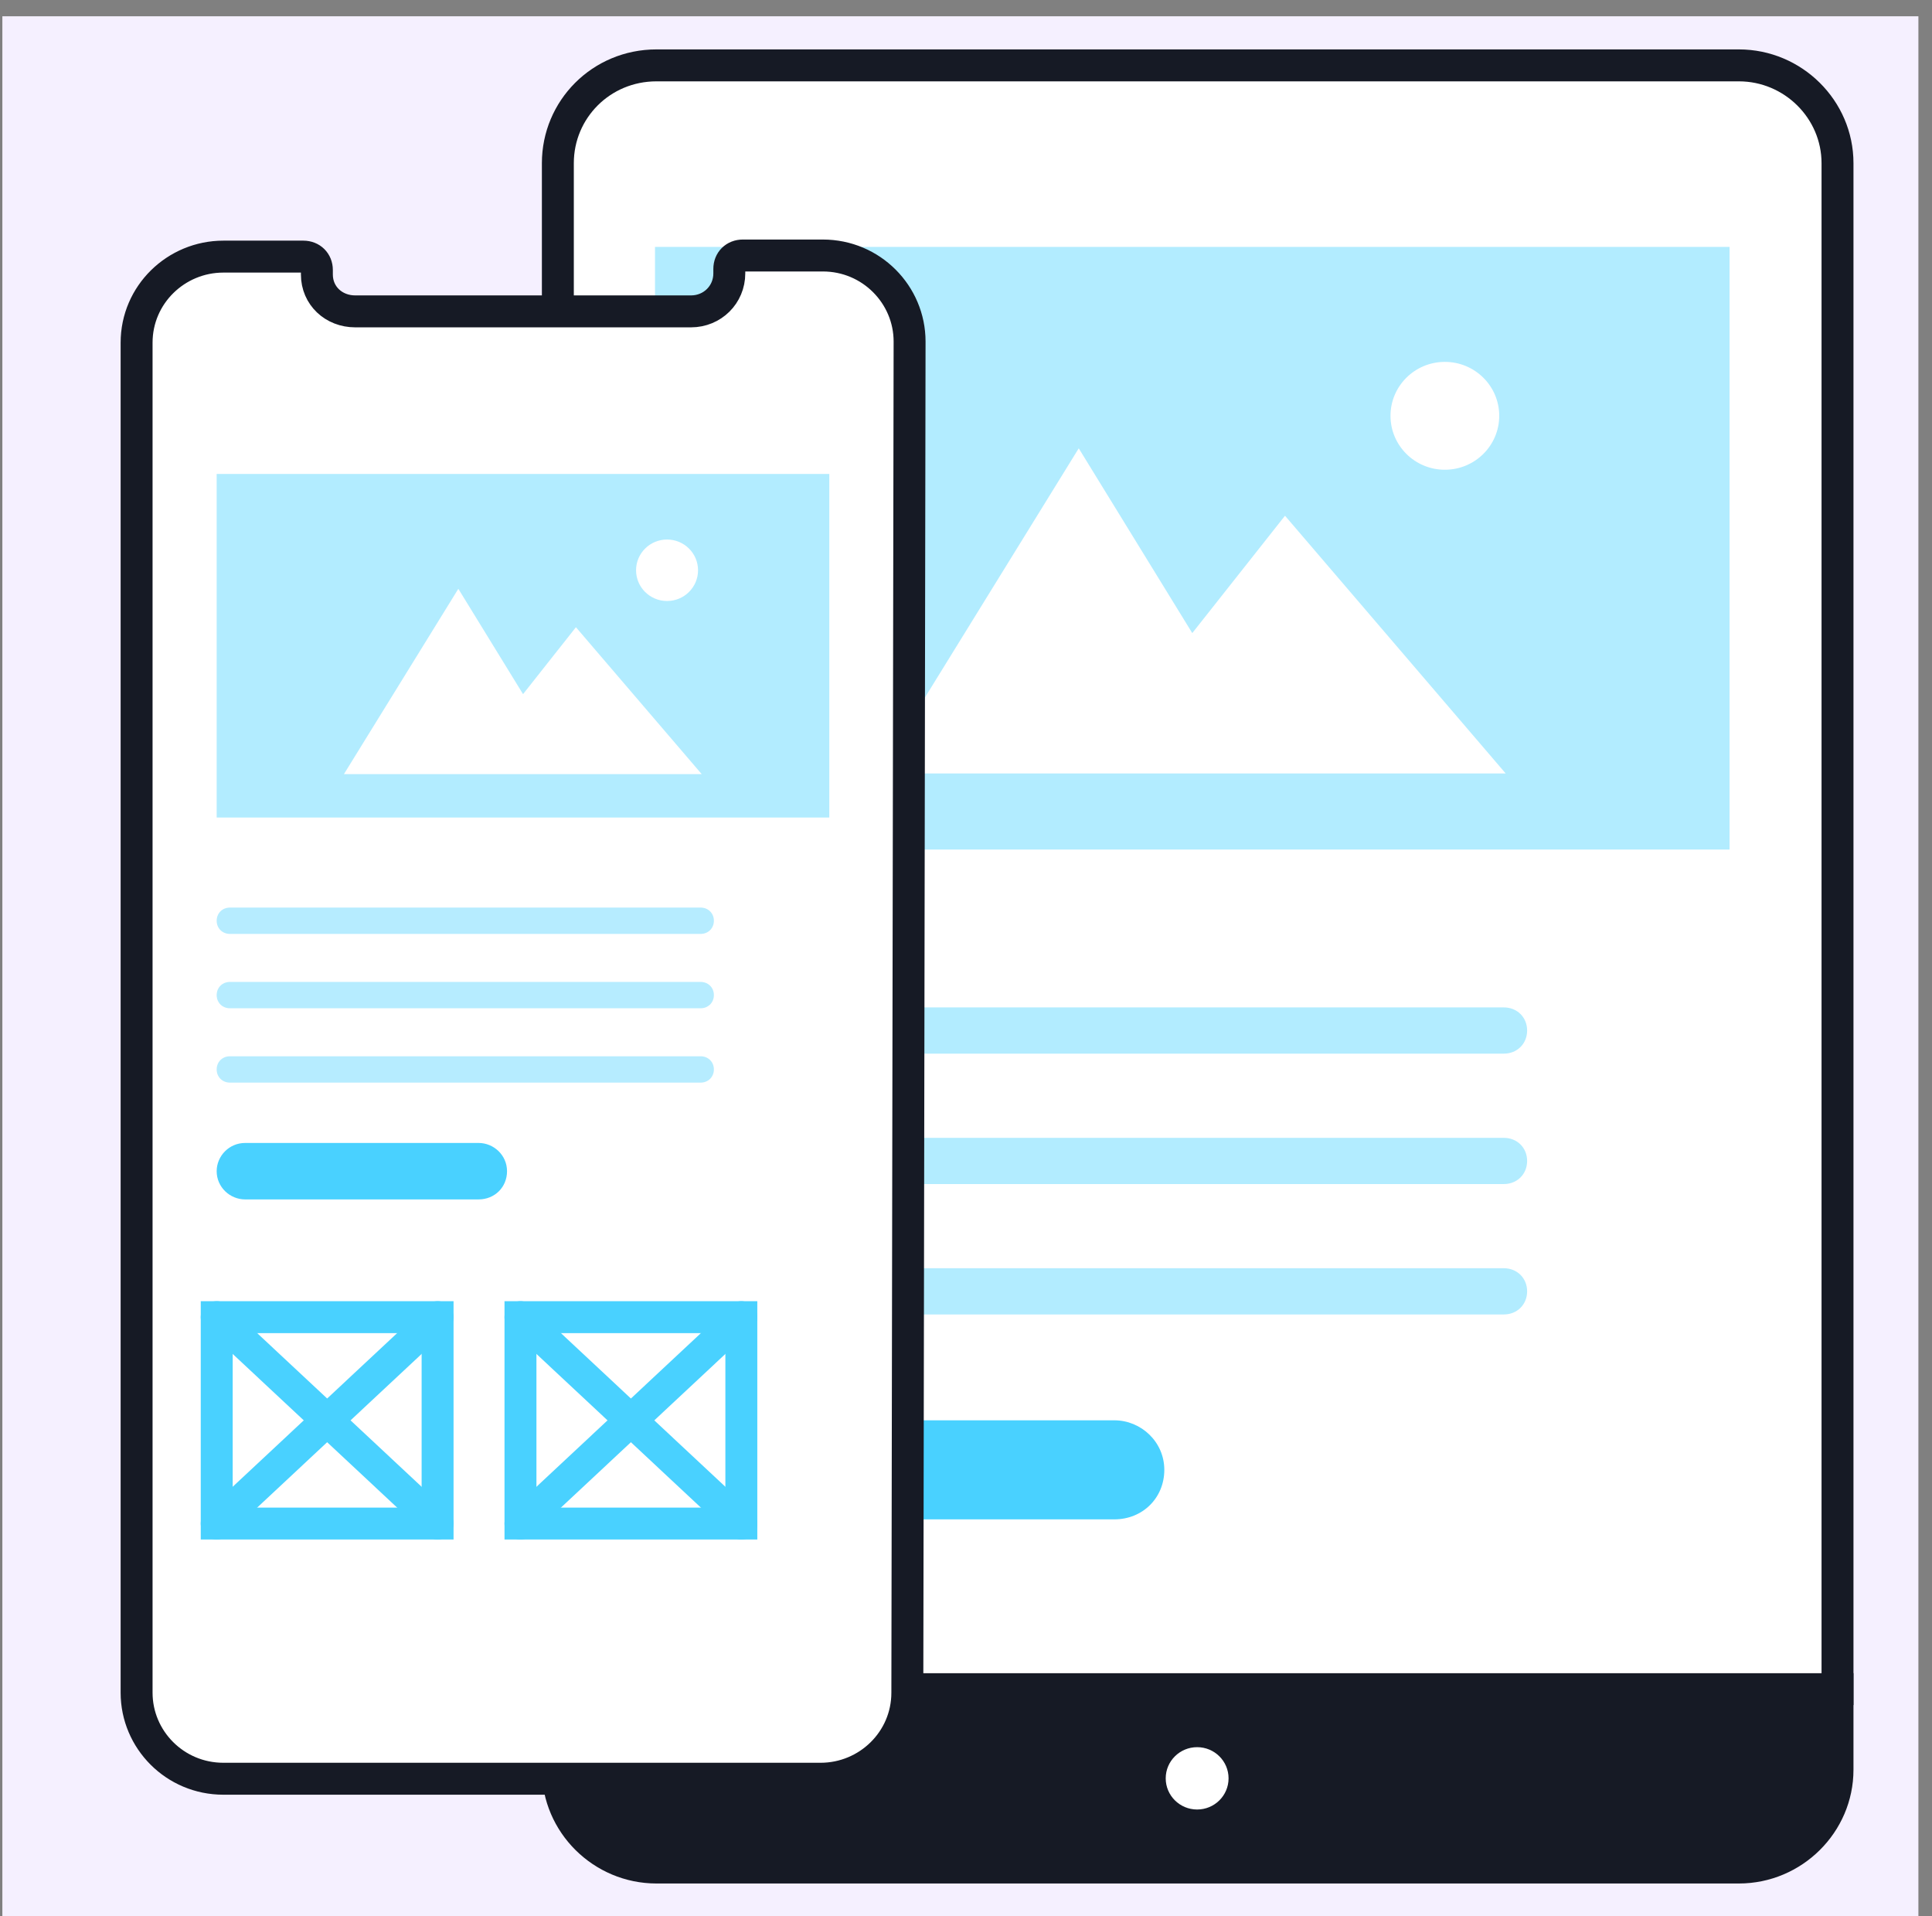
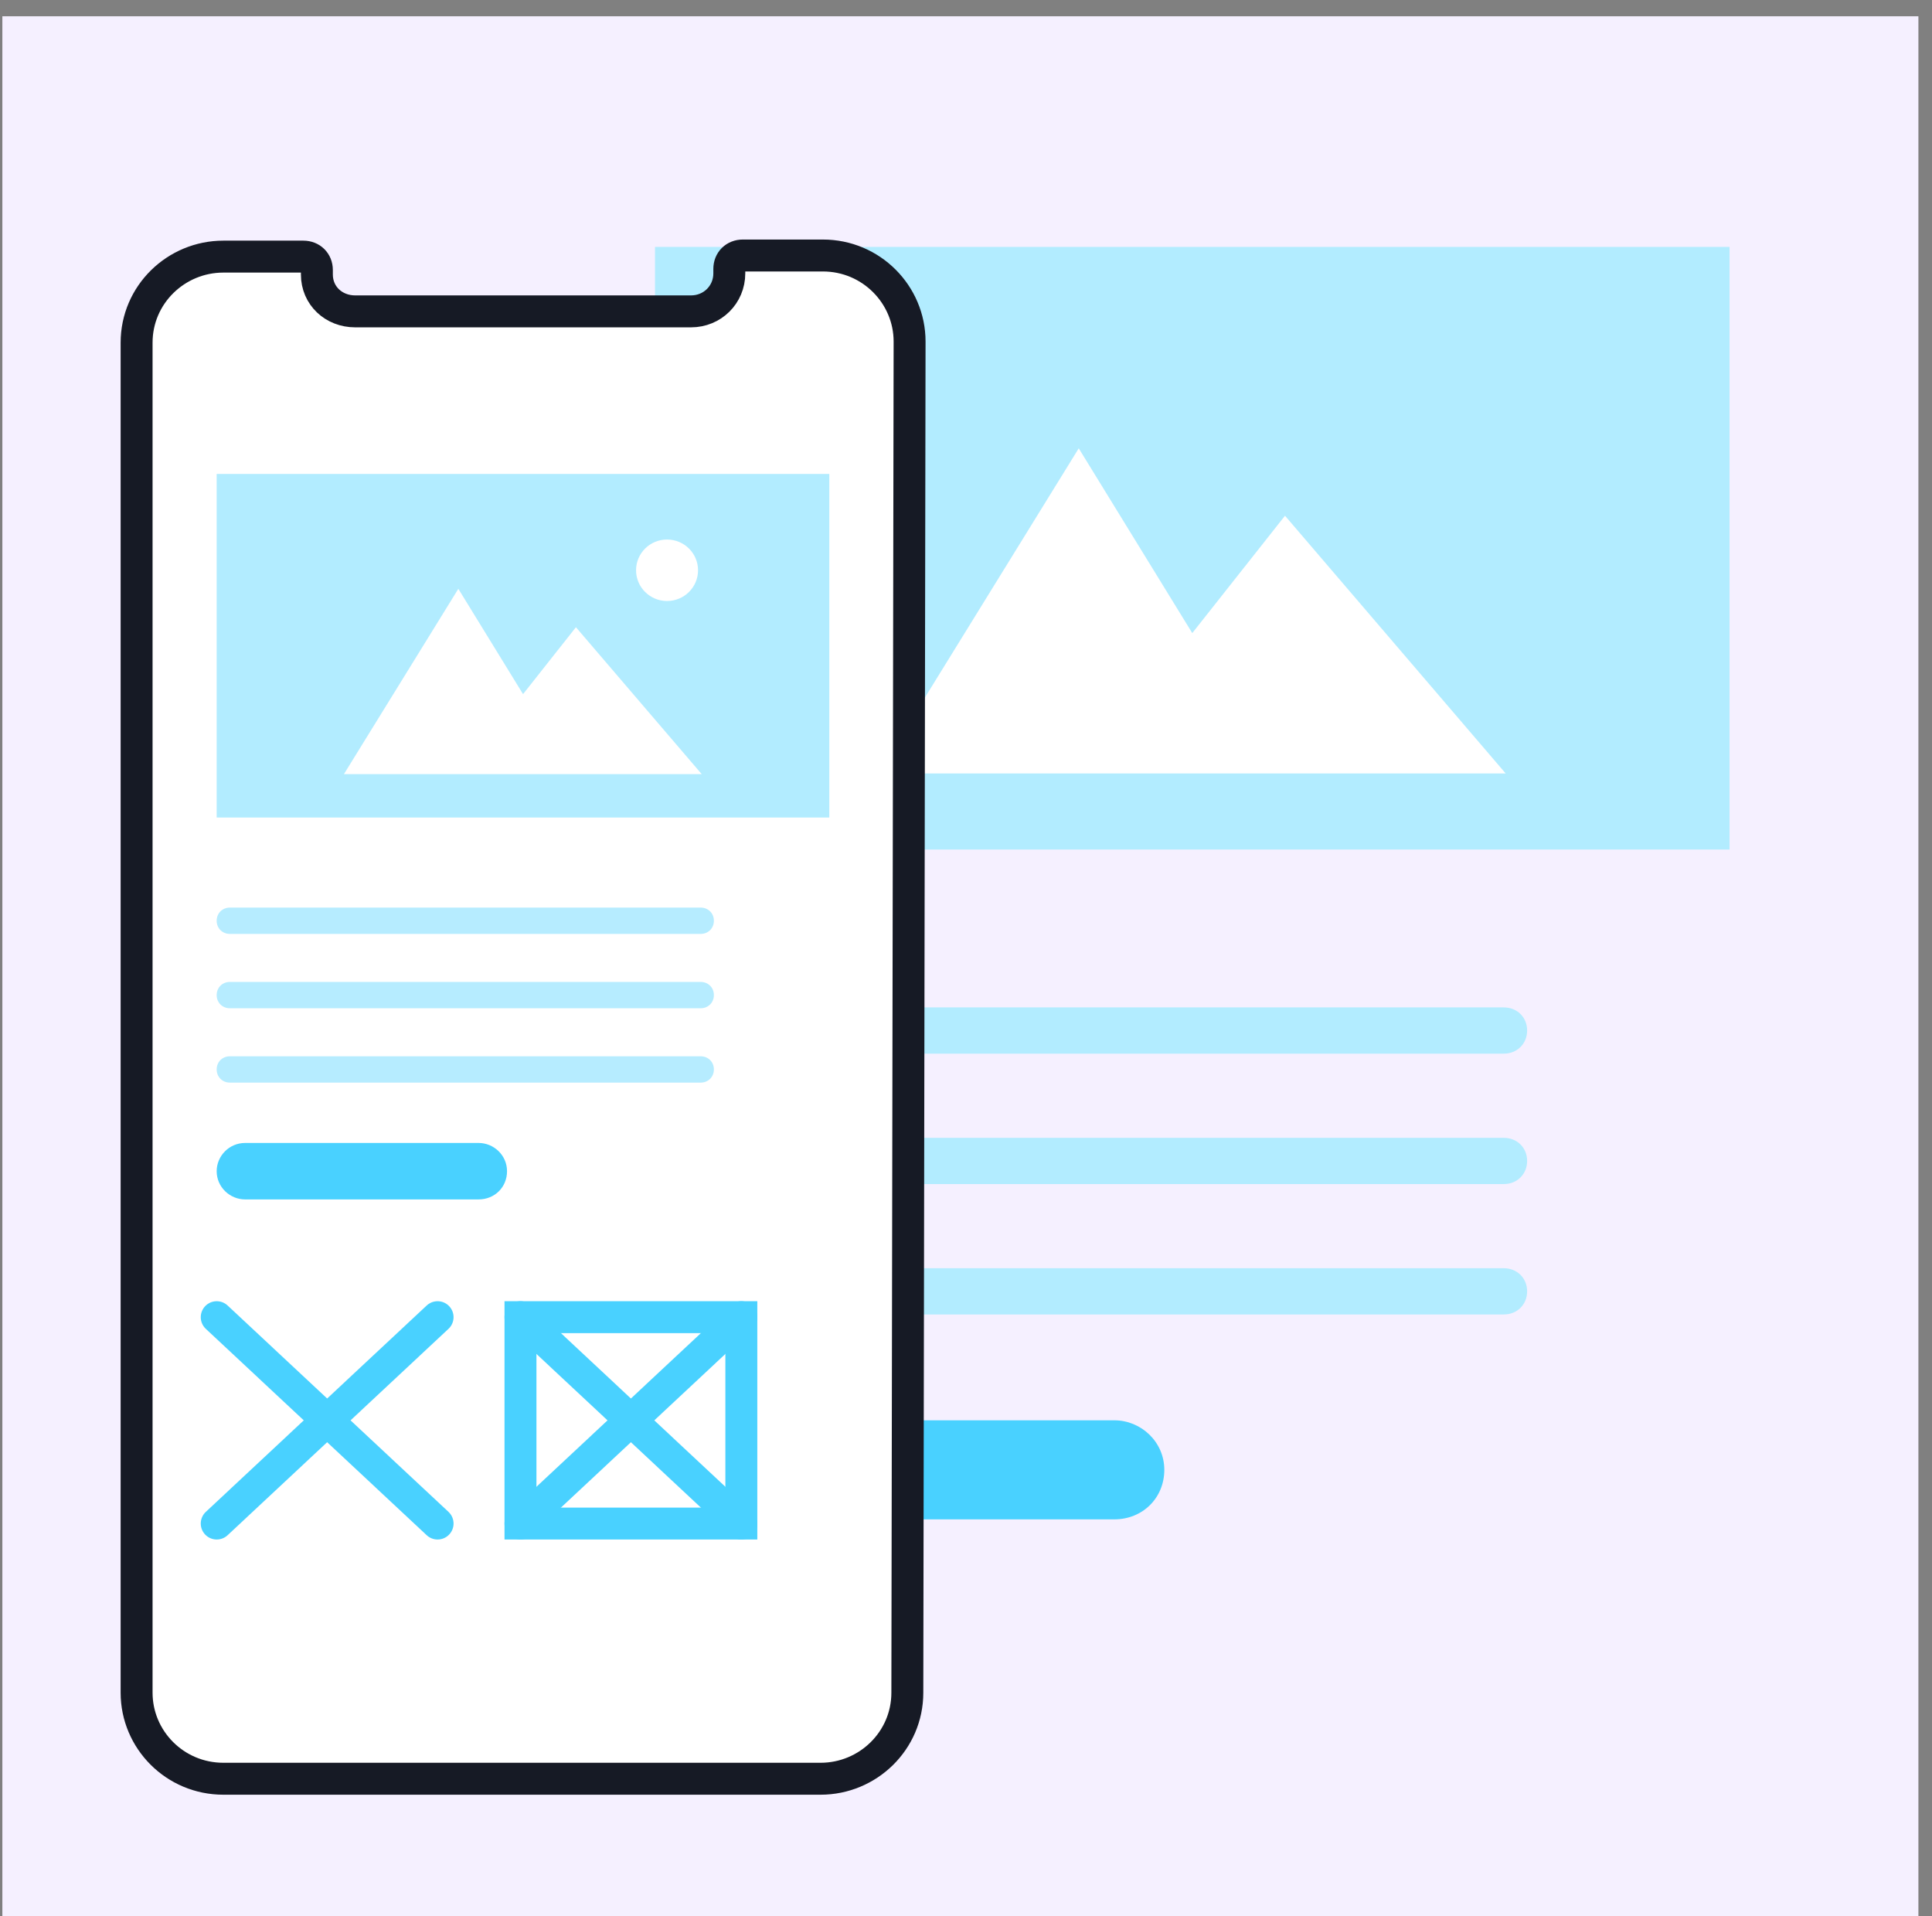
<svg xmlns="http://www.w3.org/2000/svg" width="121" height="120" viewBox="0 0 121 120" fill="none">
  <rect x="0" y="0" width="121" height="120" fill="#808080" stroke="none" />
  <g clip-path="url(#clip0_1998_32597)">
    <rect width="120" height="119" transform="translate(0.148 1.021)" fill="#F5F0FF" />
-     <path d="M34.938 105.777L115.082 105.777L115.082 110.824C115.082 114.189 112.299 116.948 108.906 116.948L41.113 116.948C37.72 116.948 34.938 114.189 34.938 110.824L34.938 105.777Z" fill="#161A25" stroke="#161A25" stroke-width="2" stroke-miterlimit="10" />
-     <path d="M41.113 4.094L108.906 4.094C112.299 4.094 115.082 6.853 115.082 10.218L115.082 105.778L34.938 105.778L34.938 10.218C34.938 6.853 37.652 4.094 41.113 4.094Z" fill="white" stroke="#161A25" stroke-width="2" stroke-miterlimit="10" />
-     <path d="M76.944 111.363C76.944 110.285 76.063 109.411 74.976 109.411C73.889 109.411 73.008 110.285 73.008 111.363C73.008 112.441 73.889 113.315 74.976 113.315C76.063 113.315 76.944 112.441 76.944 111.363Z" fill="white" />
    <path d="M94.184 82.314H42.483C41.649 82.314 41.023 81.694 41.023 80.867C41.023 80.04 41.649 79.419 42.483 79.419H94.184C95.018 79.419 95.643 80.04 95.643 80.867C95.643 81.694 95.018 82.314 94.184 82.314Z" fill="#B2ECFF" />
    <path d="M94.184 65.981H42.483C41.649 65.981 41.023 65.36 41.023 64.533C41.023 63.706 41.649 63.086 42.483 63.086H94.184C95.018 63.086 95.643 63.706 95.643 64.533C95.643 65.36 95.018 65.981 94.184 65.981Z" fill="#B2ECFF" />
    <path d="M94.184 74.148H42.483C41.649 74.148 41.023 73.528 41.023 72.701C41.023 71.874 41.649 71.254 42.483 71.254H94.184C95.018 71.254 95.643 71.874 95.643 72.701C95.643 73.528 95.018 74.148 94.184 74.148Z" fill="#B2ECFF" />
    <path d="M69.793 95.145H44.151C42.483 95.145 41.023 93.801 41.023 92.044C41.023 90.39 42.379 88.943 44.151 88.943H69.793C71.46 88.943 72.92 90.287 72.92 92.044C72.92 93.801 71.564 95.145 69.793 95.145Z" fill="#49D1FF" />
    <path d="M108.321 15.462L41.023 15.462V53.2H108.321V15.462Z" fill="#B2ECFF" />
-     <path d="M90.491 29.416C92.371 29.416 93.896 27.904 93.896 26.039C93.896 24.174 92.371 22.662 90.491 22.662C88.61 22.662 87.086 24.174 87.086 26.039C87.086 27.904 88.61 29.416 90.491 29.416Z" fill="white" />
-     <path d="M54.992 48.434L67.561 28.075L74.671 39.645L80.479 32.296L94.299 48.434H54.992Z" fill="white" />
+     <path d="M54.992 48.434L67.561 28.075L74.671 39.645L80.479 32.296L94.299 48.434Z" fill="white" />
    <path d="M56.826 106C56.826 109.009 54.356 111.388 51.392 111.388H13.989C10.954 111.388 8.555 108.939 8.555 106V21.459C8.555 18.45 11.025 16.07 13.989 16.07H18.999C19.493 16.07 19.846 16.42 19.846 16.91V17.19C19.846 18.52 20.905 19.499 22.246 19.499H43.276C44.617 19.499 45.676 18.45 45.676 17.12V16.84C45.676 16.35 46.029 16 46.523 16H51.533C54.568 16 56.967 18.45 56.967 21.389L56.826 106Z" fill="white" stroke="#161A25" stroke-width="2" stroke-miterlimit="10" stroke-linecap="round" />
    <path opacity="0.4" d="M43.878 67.796H14.402C13.927 67.796 13.57 67.442 13.57 66.971C13.57 66.499 13.927 66.146 14.402 66.146H43.878C44.354 66.146 44.71 66.499 44.71 66.971C44.71 67.442 44.354 67.796 43.878 67.796Z" fill="#49D1FF" />
    <path opacity="0.4" d="M43.878 58.484H14.402C13.927 58.484 13.57 58.131 13.57 57.659C13.57 57.188 13.927 56.834 14.402 56.834H43.878C44.354 56.834 44.71 57.188 44.71 57.659C44.71 58.131 44.354 58.484 43.878 58.484Z" fill="#49D1FF" />
    <path opacity="0.4" d="M43.878 63.14H14.402C13.927 63.14 13.57 62.786 13.57 62.315C13.57 61.843 13.927 61.49 14.402 61.49H43.878C44.354 61.49 44.71 61.843 44.71 62.315C44.71 62.786 44.354 63.14 43.878 63.14Z" fill="#49D1FF" />
    <path d="M29.972 75.11H15.353C14.402 75.11 13.57 74.344 13.57 73.342C13.57 72.399 14.343 71.574 15.353 71.574H29.972C30.923 71.574 31.755 72.34 31.755 73.342C31.755 74.344 30.983 75.11 29.972 75.11Z" fill="#49D1FF" />
    <path d="M32.597 95.408L46.43 95.408L46.43 82.484L32.597 82.484L32.597 95.408Z" fill="white" stroke="#49D1FF" stroke-width="2" stroke-miterlimit="10" stroke-linecap="round" />
    <path d="M46.43 95.408L32.597 82.484" stroke="#49D1FF" stroke-width="2" stroke-miterlimit="10" stroke-linecap="round" />
    <path d="M46.43 82.484L32.597 95.408" stroke="#49D1FF" stroke-width="2" stroke-miterlimit="10" stroke-linecap="round" />
-     <path d="M13.573 95.408L27.406 95.408L27.406 82.484L13.573 82.484L13.573 95.408Z" fill="white" stroke="#49D1FF" stroke-width="2" stroke-miterlimit="10" stroke-linecap="round" />
    <path d="M27.406 95.407L13.573 82.484" stroke="#49D1FF" stroke-width="2" stroke-miterlimit="10" stroke-linecap="round" />
    <path d="M27.406 82.484L13.573 95.407" stroke="#49D1FF" stroke-width="2" stroke-miterlimit="10" stroke-linecap="round" />
    <path d="M51.939 29.68H13.57V51.195H51.939V29.68Z" fill="#B2ECFF" />
    <path d="M41.777 37.636C42.849 37.636 43.718 36.774 43.718 35.711C43.718 34.648 42.849 33.786 41.777 33.786C40.705 33.786 39.836 34.648 39.836 35.711C39.836 36.774 40.705 37.636 41.777 37.636Z" fill="white" />
    <path d="M21.539 48.479L28.705 36.872L32.758 43.468L36.07 39.278L43.949 48.479H21.539Z" fill="white" />
  </g>
  <defs>
    <clipPath id="clip0_1998_32597">
      <rect width="120" height="120" fill="white" transform="translate(0.148)" />
    </clipPath>
  </defs>
</svg>